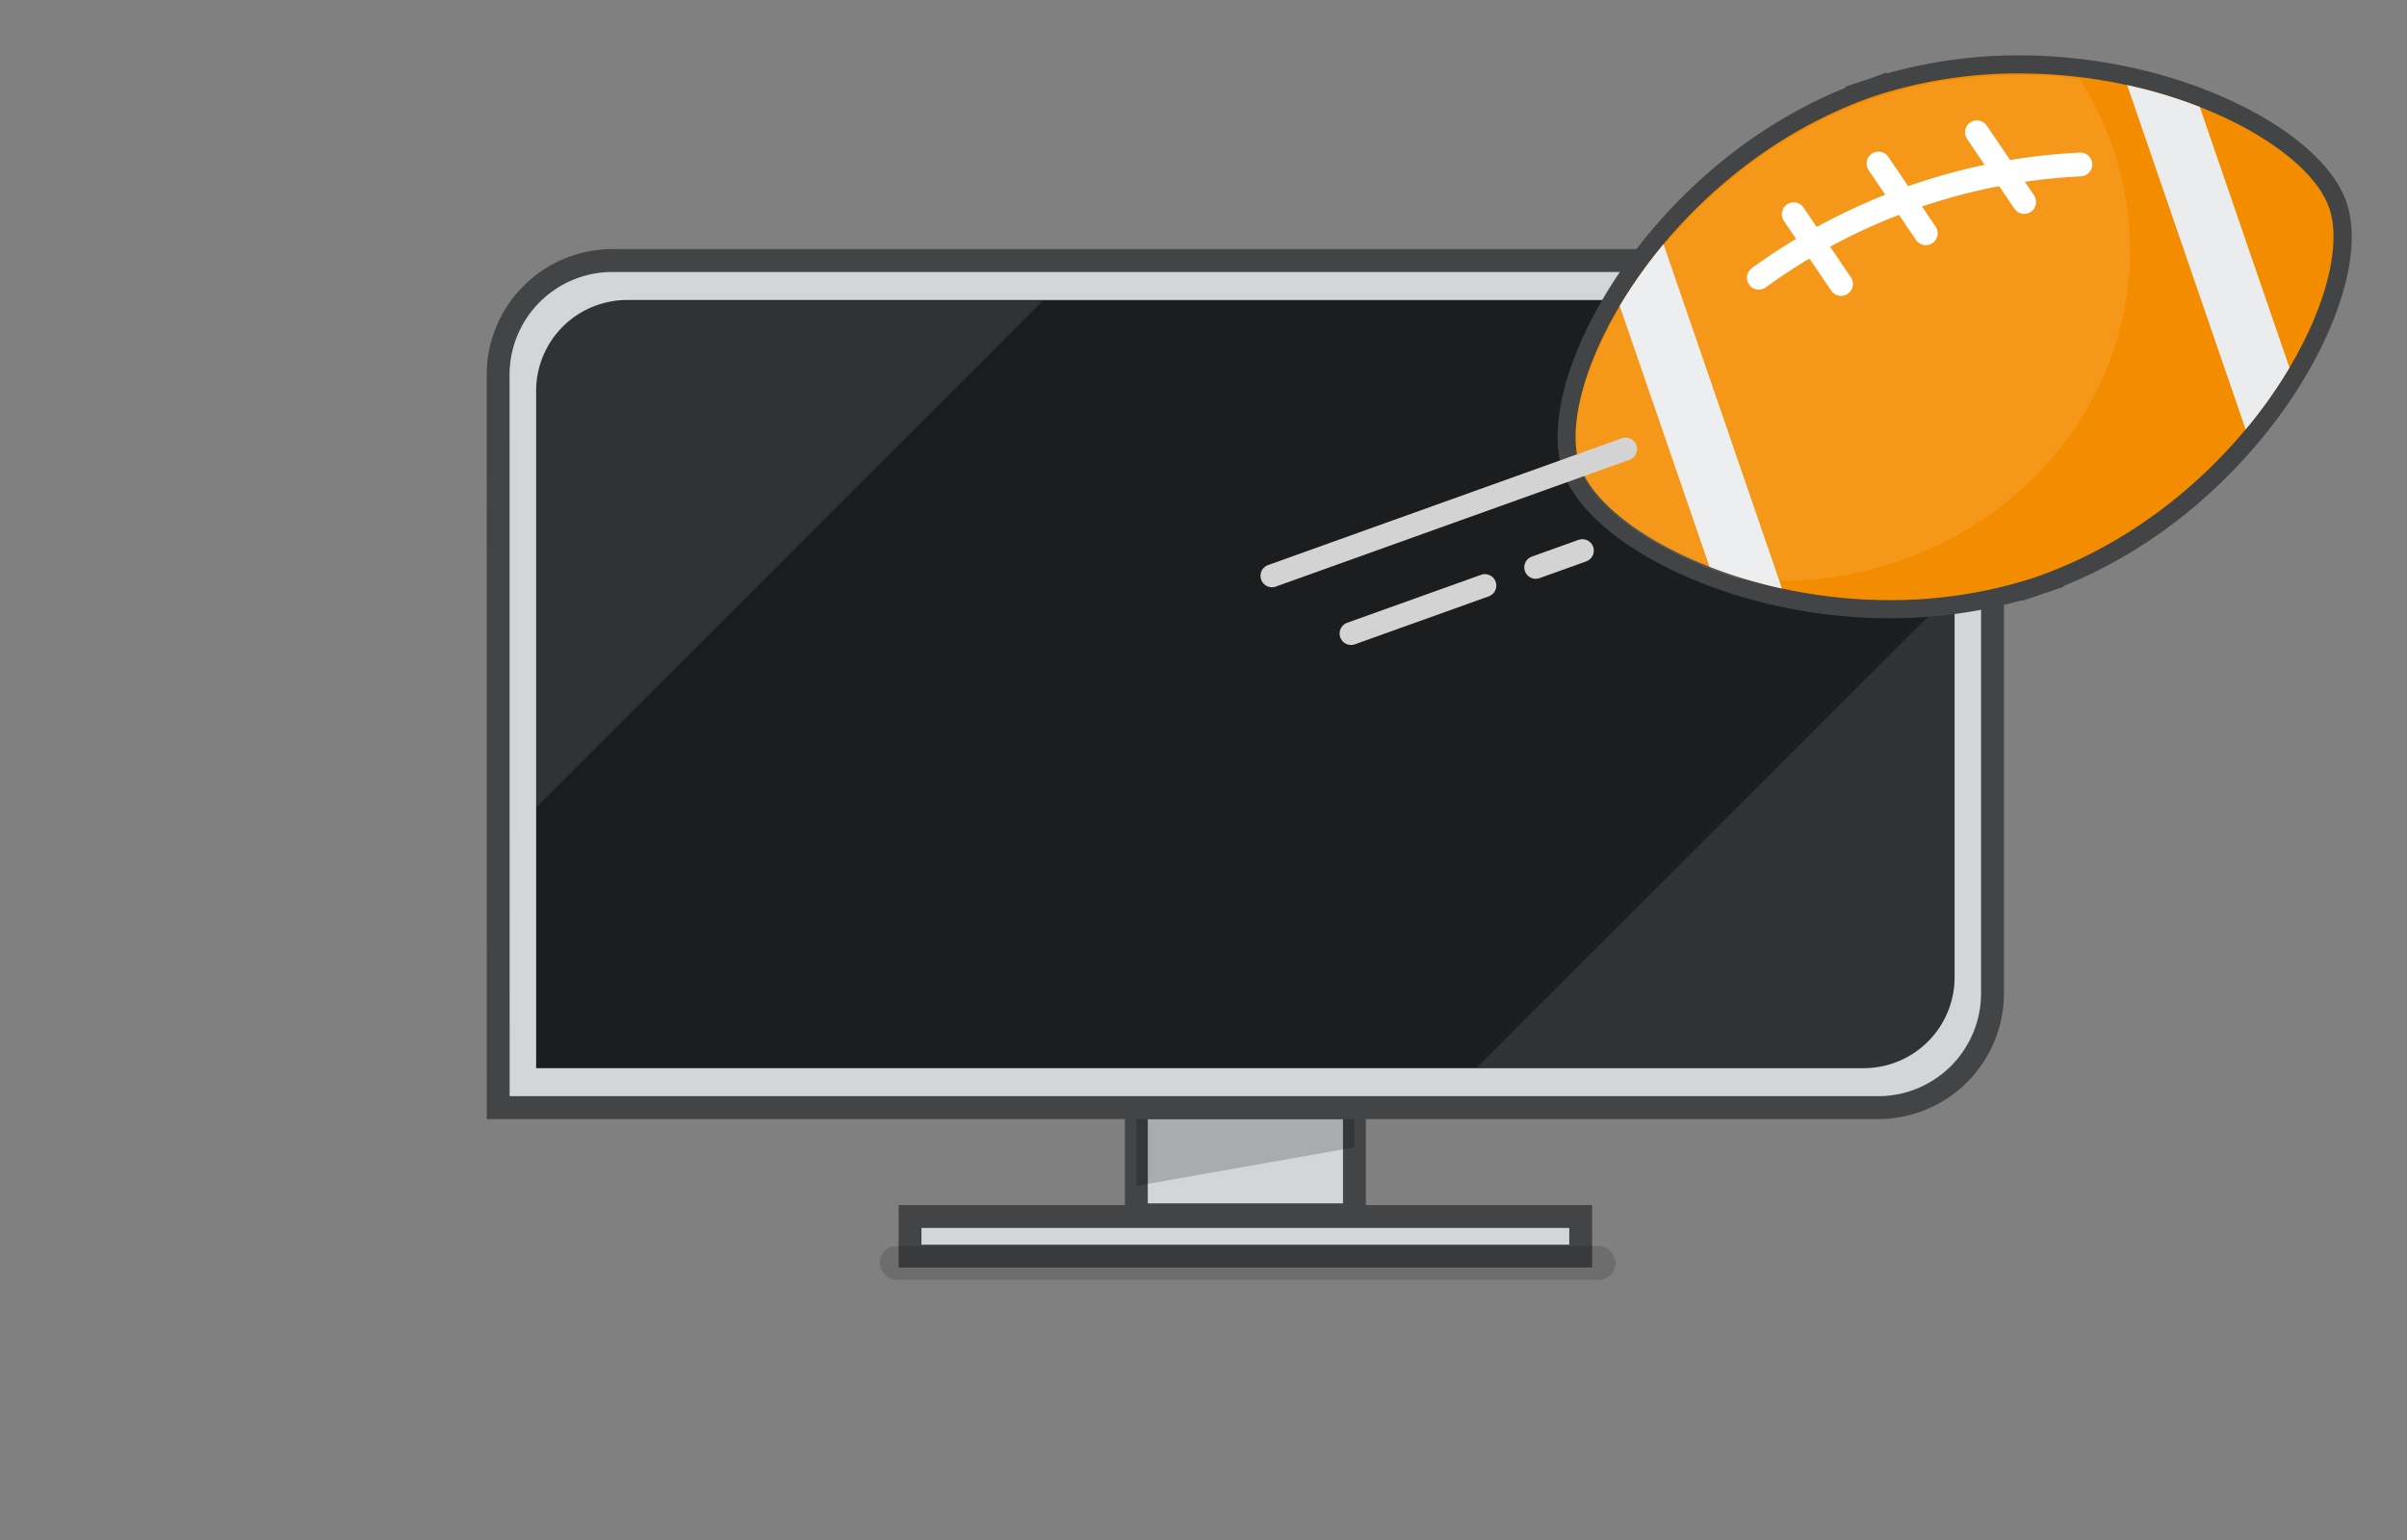
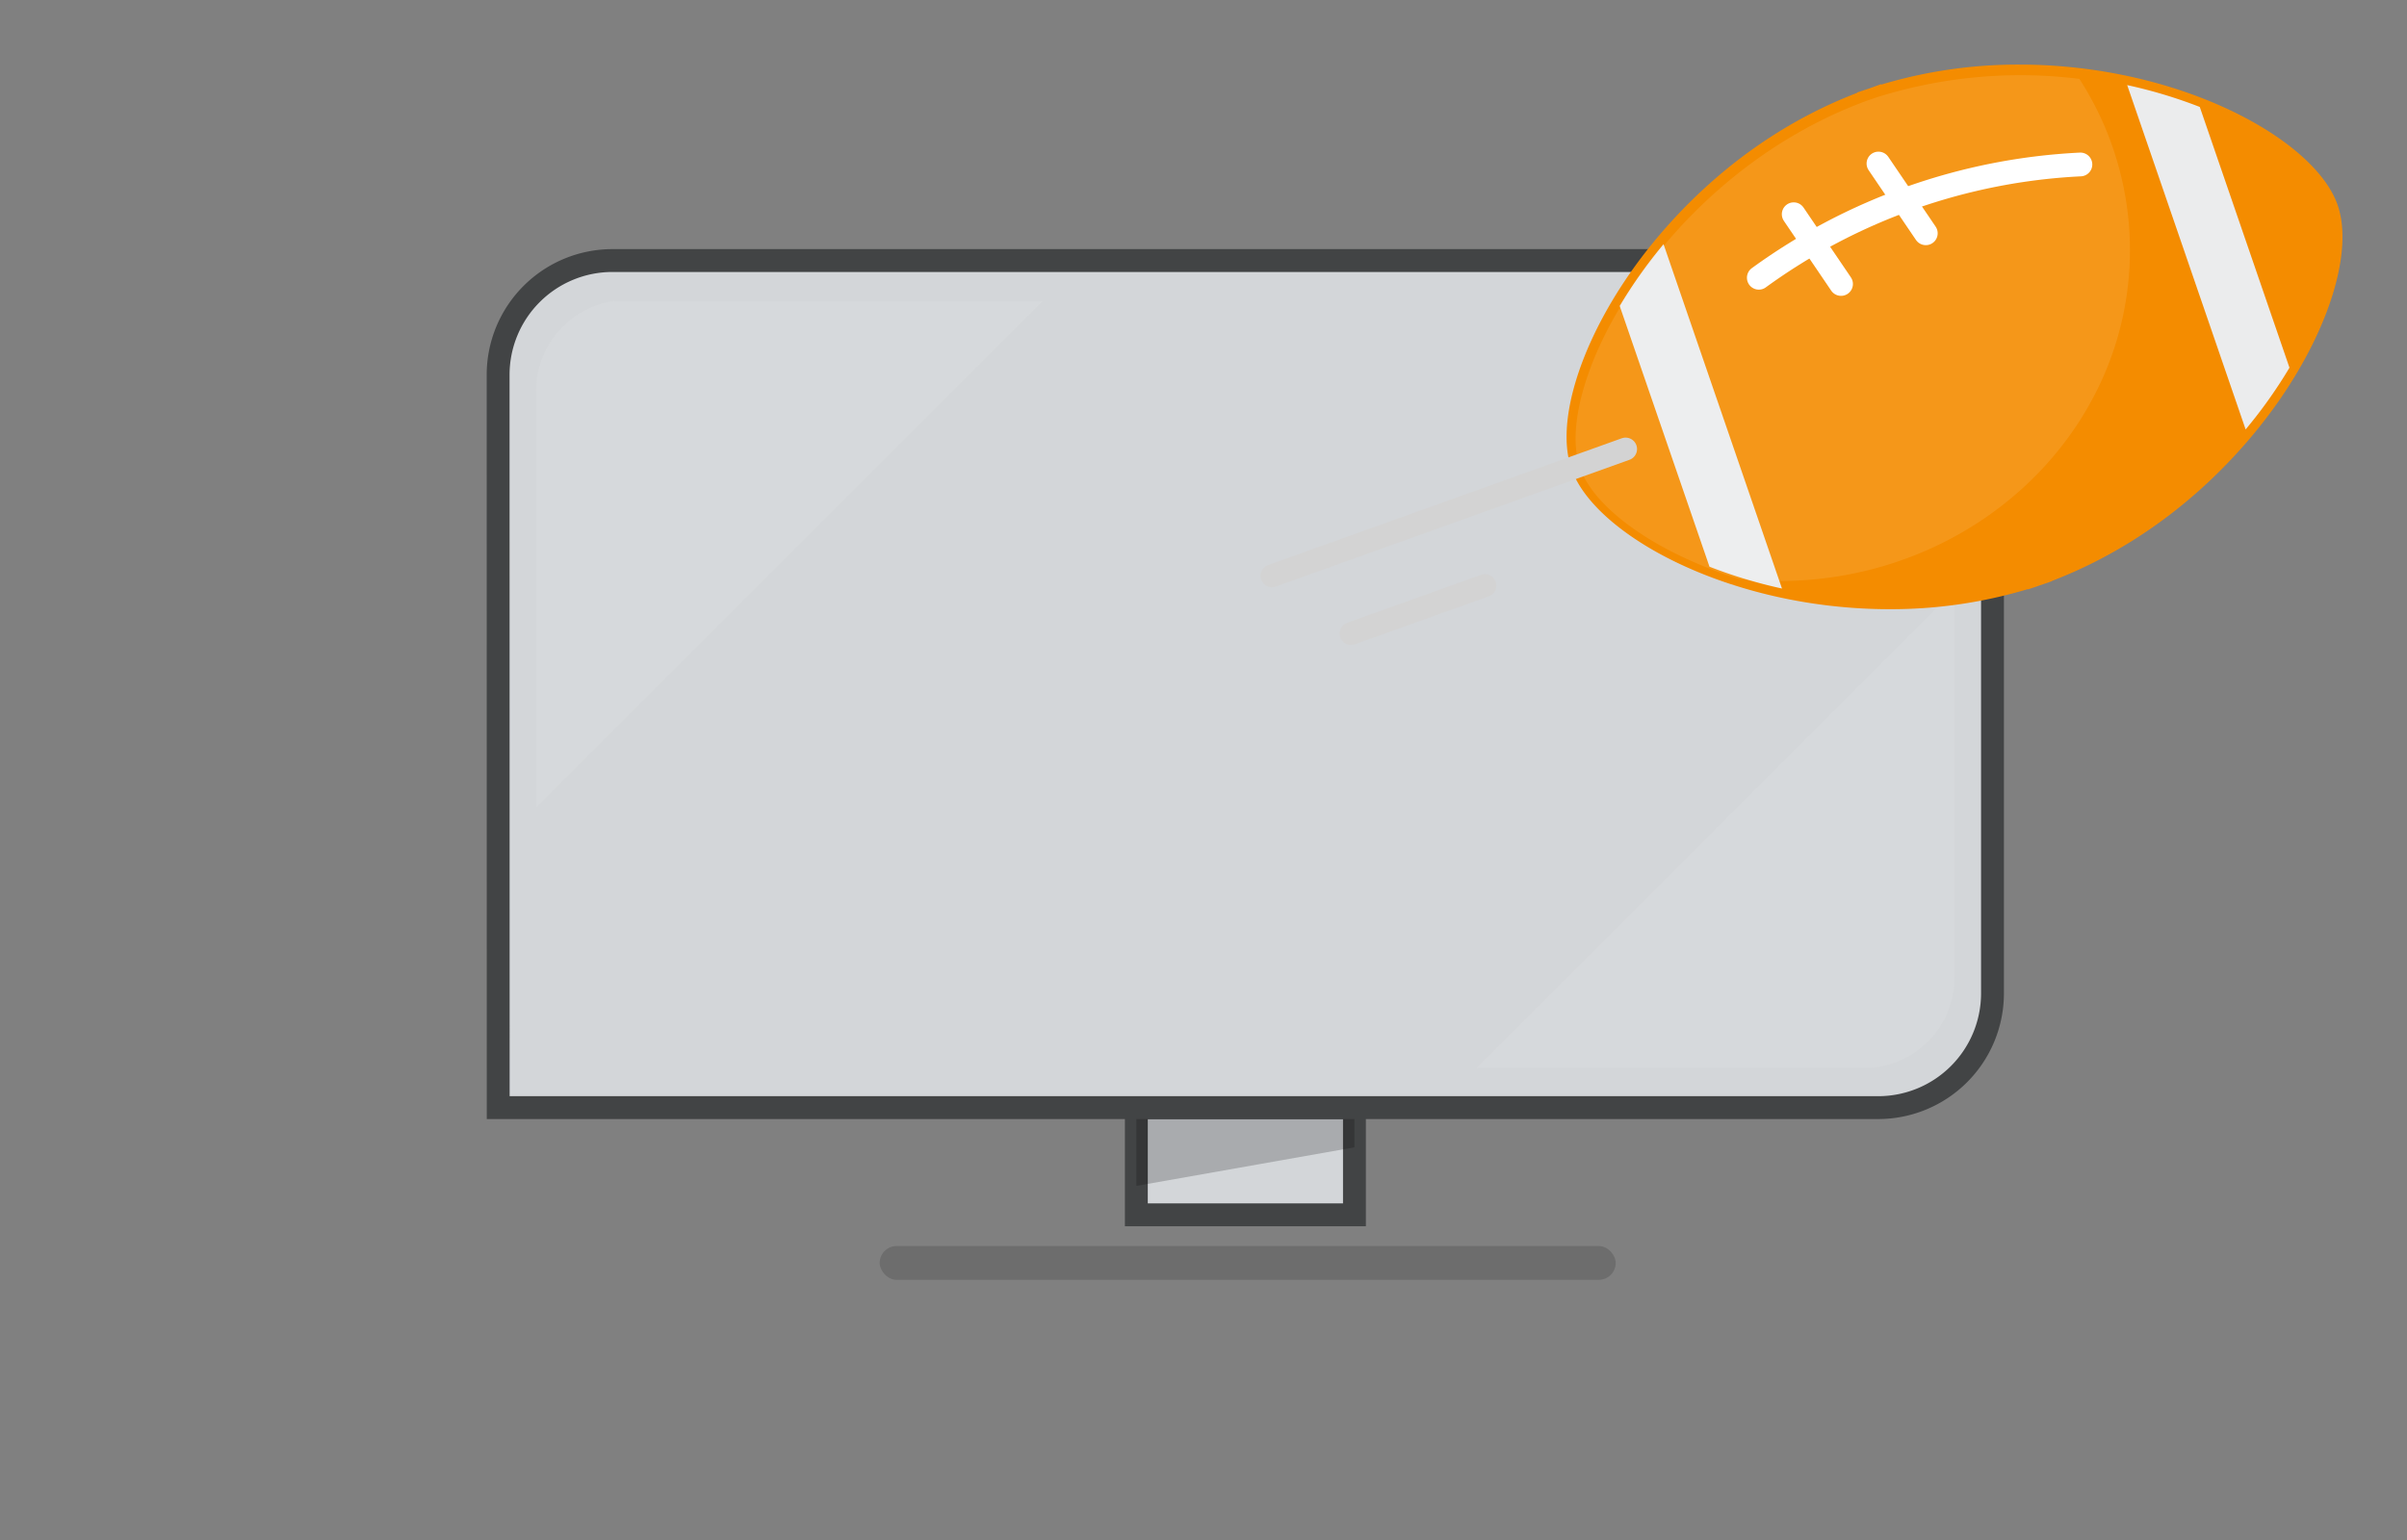
<svg xmlns="http://www.w3.org/2000/svg" viewBox="0 0 842 539">
  <rect x="0" y="0" width="842" height="539" fill="#808080" stroke="none" />
  <defs>
    <style>.cls-1,.cls-12,.cls-14{fill:none;}.cls-1,.cls-3,.cls-8{stroke:#424445;}.cls-1,.cls-14,.cls-8{stroke-miterlimit:10;}.cls-1,.cls-8{stroke-width:0;}.cls-2{isolation:isolate;}.cls-3{fill:#d3d6d9;}.cls-14,.cls-3{stroke-width:8px;}.cls-4{mix-blend-mode:multiply;opacity:0.2;}.cls-5{opacity:0.15;}.cls-6{fill:#1c1d1e;}.cls-7{clip-path:url(#clip-path);}.cls-8{fill:#f1f2f3;}.cls-13,.cls-8{opacity:0.1;}.cls-9{fill:#f48c00;}.cls-10{fill:#424445;}.cls-11{fill:#ebeced;}.cls-12{stroke:#fff;stroke-linejoin:round;stroke-width:8.31px;}.cls-12,.cls-14{stroke-linecap:round;}.cls-13{fill:#fff;}.cls-14{stroke:#d3d3d3;}</style>
    <clipPath id="clip-path">
      <path class="cls-1" d="M187.55,373.77H652A31.78,31.78,0,0,0,683.74,342V105H219.33a31.78,31.78,0,0,0-31.78,31.78Z" />
    </clipPath>
  </defs>
  <g class="cls-2">
    <g id="_842x539-espncompleet-icons-usa-q1-2022" data-name="842x539-espncompleet-icons-usa-q1-2022">
-       <rect class="cls-3" x="318.34" y="425.69" width="234.61" height="13.85" />
      <rect class="cls-3" x="397.51" y="387.58" width="76.29" height="37.51" />
      <g class="cls-4">
        <polygon points="397.51 387.58 397.51 414.97 473.8 401.48 473.8 387.58 397.51 387.58" />
      </g>
      <rect class="cls-5" x="307.73" y="436.02" width="257.46" height="11.81" rx="5.9" />
      <path class="cls-3" d="M174.28,387.58H657a40,40,0,0,0,40-40V91.17H214.25a40,40,0,0,0-40,40Z" />
-       <path class="cls-6" d="M187.55,373.77H652A31.79,31.79,0,0,0,683.74,342V105H219.34a31.79,31.79,0,0,0-31.79,31.79Z" />
      <g class="cls-7">
        <polygon class="cls-8" points="683.74 206.48 516.55 373.66 683.74 373.66 683.74 206.48" />
        <polygon class="cls-8" points="187.55 282.48 364.7 105.32 187.55 105.32 187.55 282.48" />
      </g>
      <path class="cls-1" d="M187.55,373.77H652A31.78,31.78,0,0,0,683.74,342V105H219.33a31.78,31.78,0,0,0-31.78,31.78Z" />
      <path class="cls-9" d="M661,213.17c-55.63,0-103.32-25.94-111.32-49.22-5.41-15.72,2.58-42.47,20.36-68.13C581.72,79,607.38,48.74,649.68,32.48l0-.13,3-1c.79-.25,1.57-.52,2.35-.81l3-1.09.06.15a166.61,166.61,0,0,1,48.35-7c55.63,0,103.32,25.94,111.32,49.22,5.41,15.72-2.59,42.47-20.36,68.13-11.66,16.82-37.32,47.07-79.61,63.34l0,.07-3,1.06-1.24.41-1.2.43-3,1,0-.11A166.41,166.41,0,0,1,661,213.17Z" />
-       <path class="cls-10" d="M706.46,25.71c54,0,100.85,25.31,108.33,47.09,9.86,28.67-29.46,102.62-101,128.56v0l-1.23.41-1.22.44v0A162.77,162.77,0,0,1,661,210c-54,0-100.85-25.31-108.34-47.08-9.86-28.68,29.47-102.63,101-128.57v0c.82-.27,1.63-.55,2.45-.85v0a162.72,162.72,0,0,1,50.35-7.81m0-6.32a170.08,170.08,0,0,0-46.4,6.33l-.11-.3-6,2.13c-.77.28-1.51.54-2.26.78l-6.09,2,.12.33C604.31,47.45,579.07,77.27,567.47,94c-8.88,12.82-15.55,26.15-19.27,38.55-3.86,12.82-4.37,24-1.49,32.41,4.35,12.64,18.93,25.54,40,35.38,22.07,10.3,48.46,16,74.3,16A169.84,169.84,0,0,0,707.38,210l.07.22,6-2,.82-.29.4-.15.4-.13.82-.27,6-2.05-.08-.24c41.4-16.8,66.65-46.62,78.25-63.37,8.88-12.82,15.54-26.15,19.27-38.55,3.86-12.82,4.37-24,1.49-32.41-4.35-12.64-18.93-25.54-40-35.38-22.07-10.3-48.46-16-74.3-16Z" />
      <path class="cls-11" d="M744.12,29.78l41.43,120.49a167.67,167.67,0,0,0,15.34-21.61L769.51,37.42A168.22,168.22,0,0,0,744.12,29.78Z" />
      <path class="cls-11" d="M623.36,205.94,581.93,85.45a167.67,167.67,0,0,0-15.34,21.61L598,198.3A168.7,168.7,0,0,0,623.36,205.94Z" />
      <path class="cls-12" d="M615.26,97.19A208.66,208.66,0,0,1,727.75,57.55" />
      <line class="cls-12" x1="627.46" y1="74.96" x2="644.02" y2="99.37" />
-       <line class="cls-12" x1="691.54" y1="46.27" x2="708.1" y2="70.68" />
      <line class="cls-12" x1="657.11" y1="57.22" x2="673.67" y2="81.63" />
      <path class="cls-13" d="M656.11,34.18v0c-.82.29-1.63.57-2.45.84v0c-71.51,25.94-110.84,99.89-101,128.56,4.87,14.16,26.37,29.81,55.67,39a132,132,0,0,0,13.85.74c67.88,0,122.9-51.86,122.9-115.82a110.41,110.41,0,0,0-17.69-59.9A166.91,166.91,0,0,0,656.11,34.18Z" />
      <line class="cls-14" x1="444.94" y1="201.49" x2="568.66" y2="157.13" />
      <line class="cls-14" x1="472.61" y1="221.69" x2="519.43" y2="204.91" />
-       <line class="cls-14" x1="537.21" y1="198.53" x2="553.53" y2="192.68" />
    </g>
  </g>
</svg>